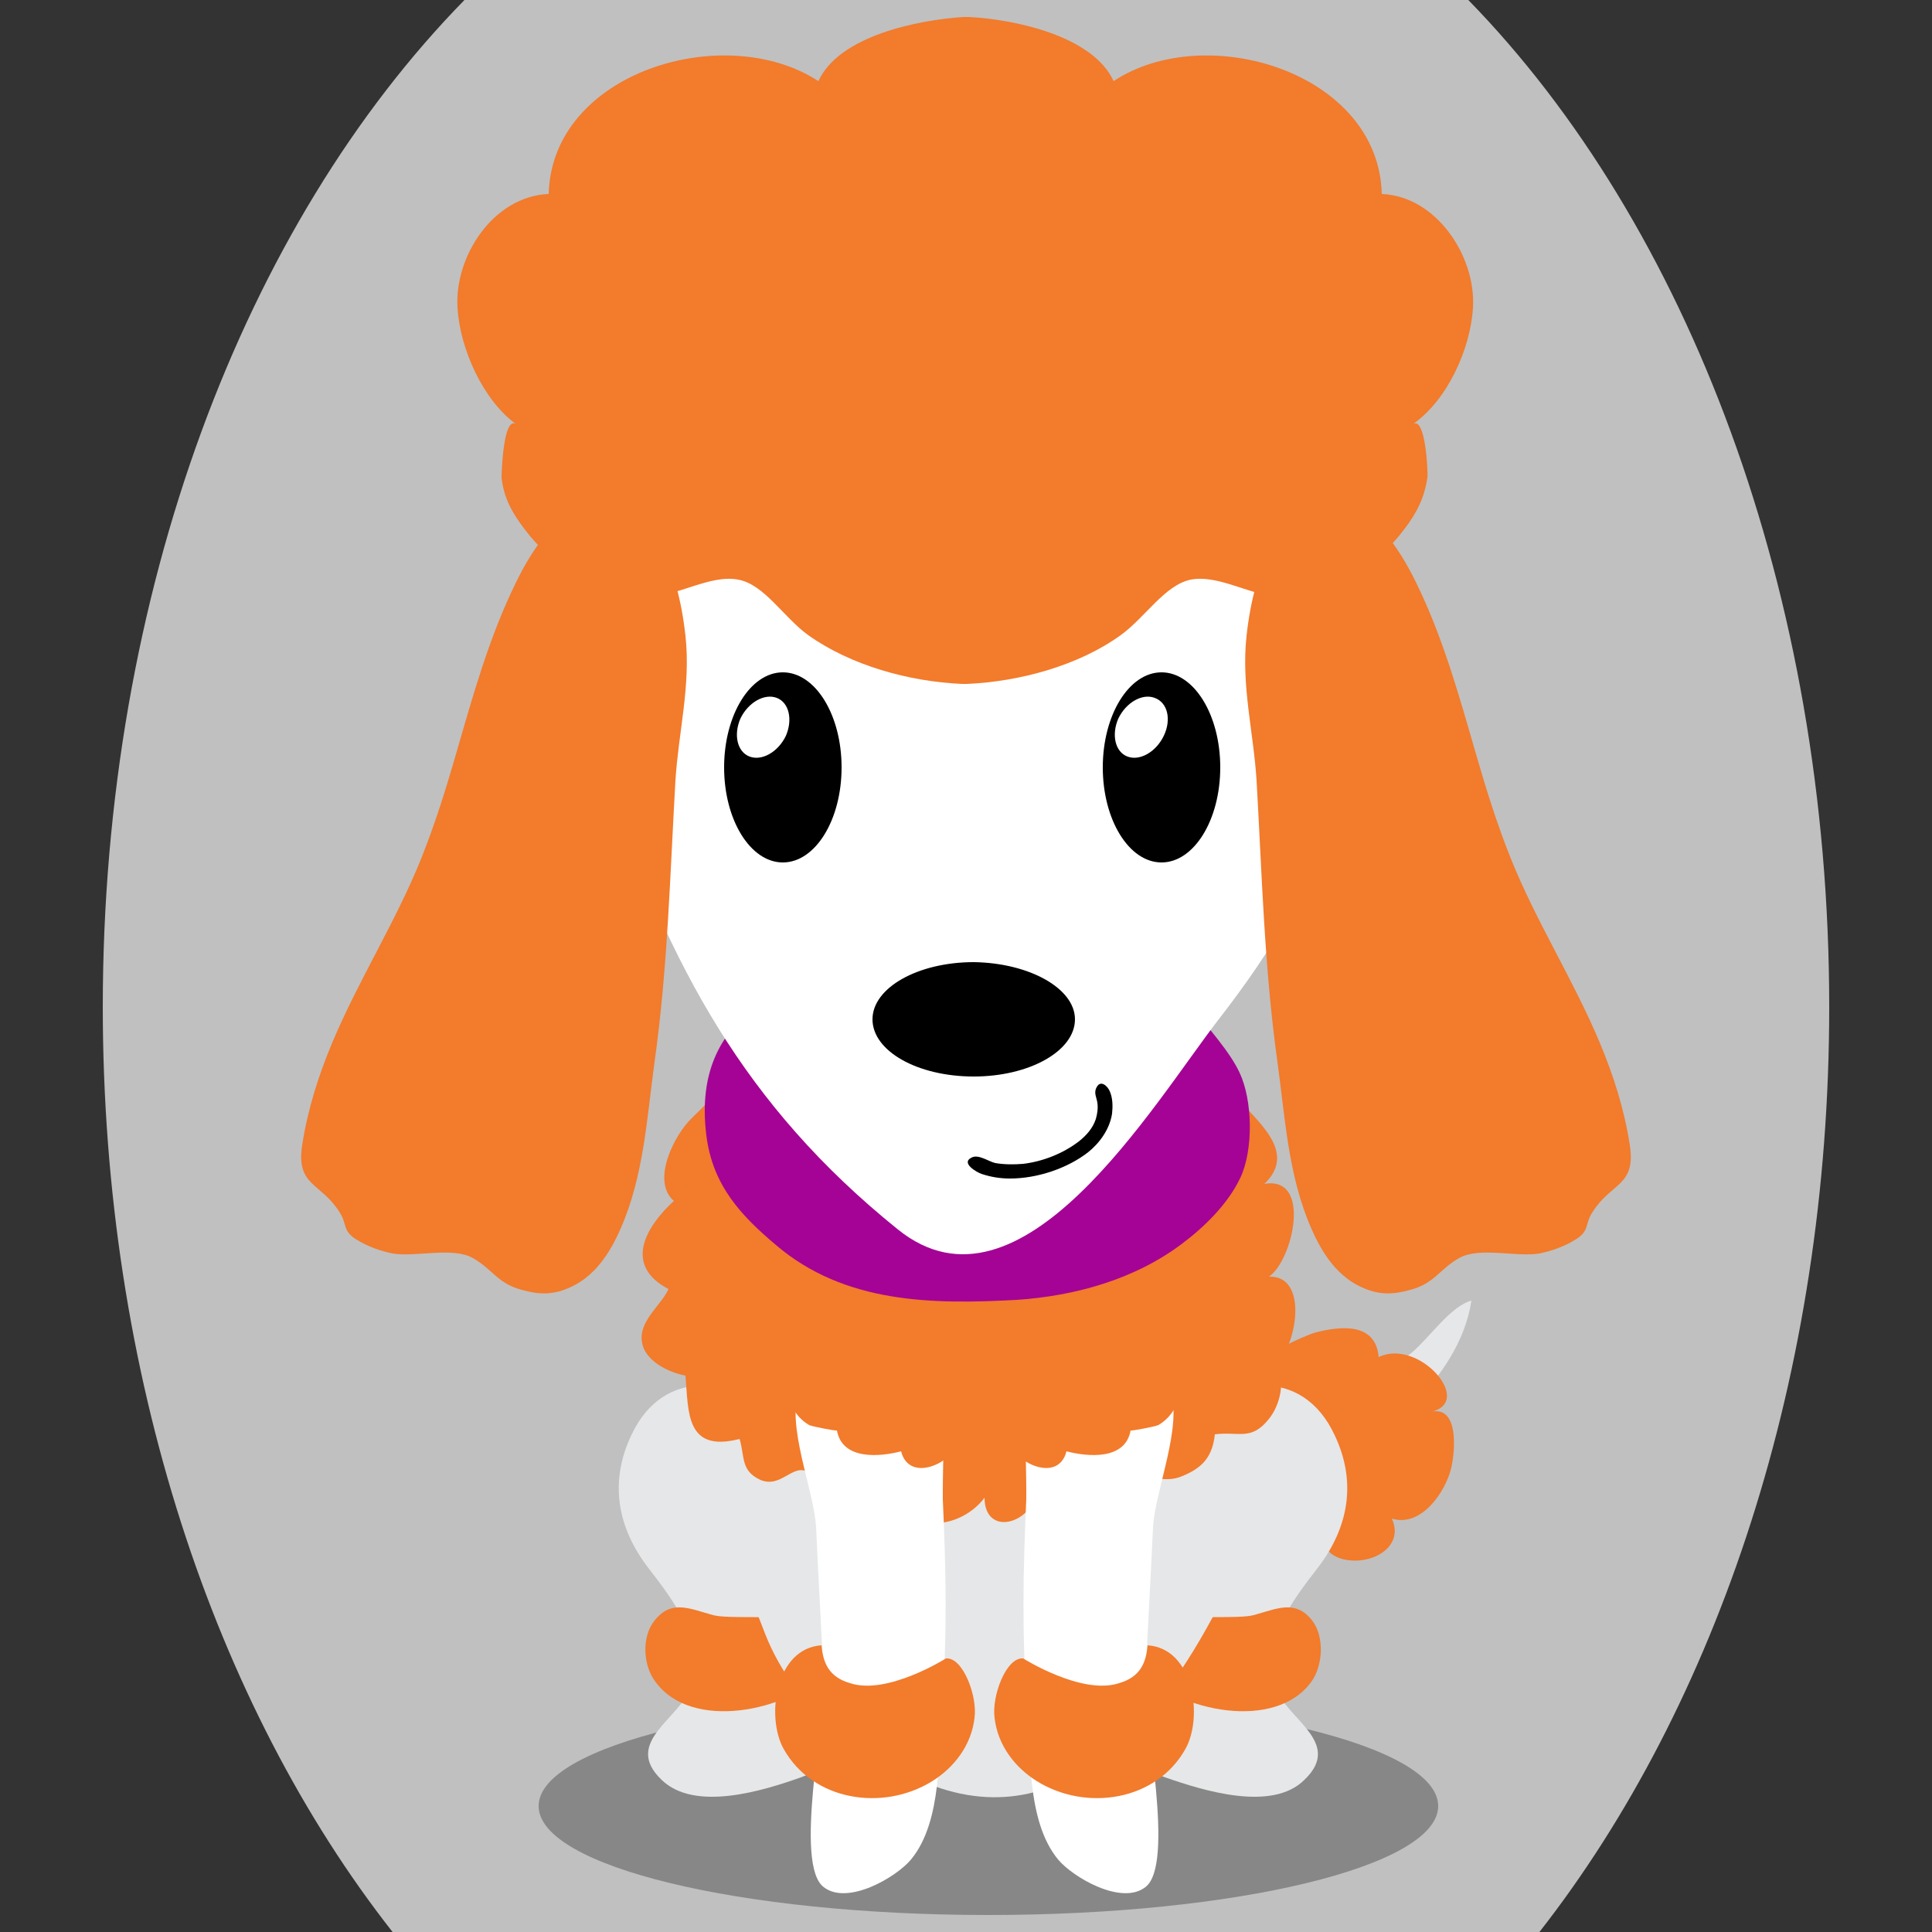
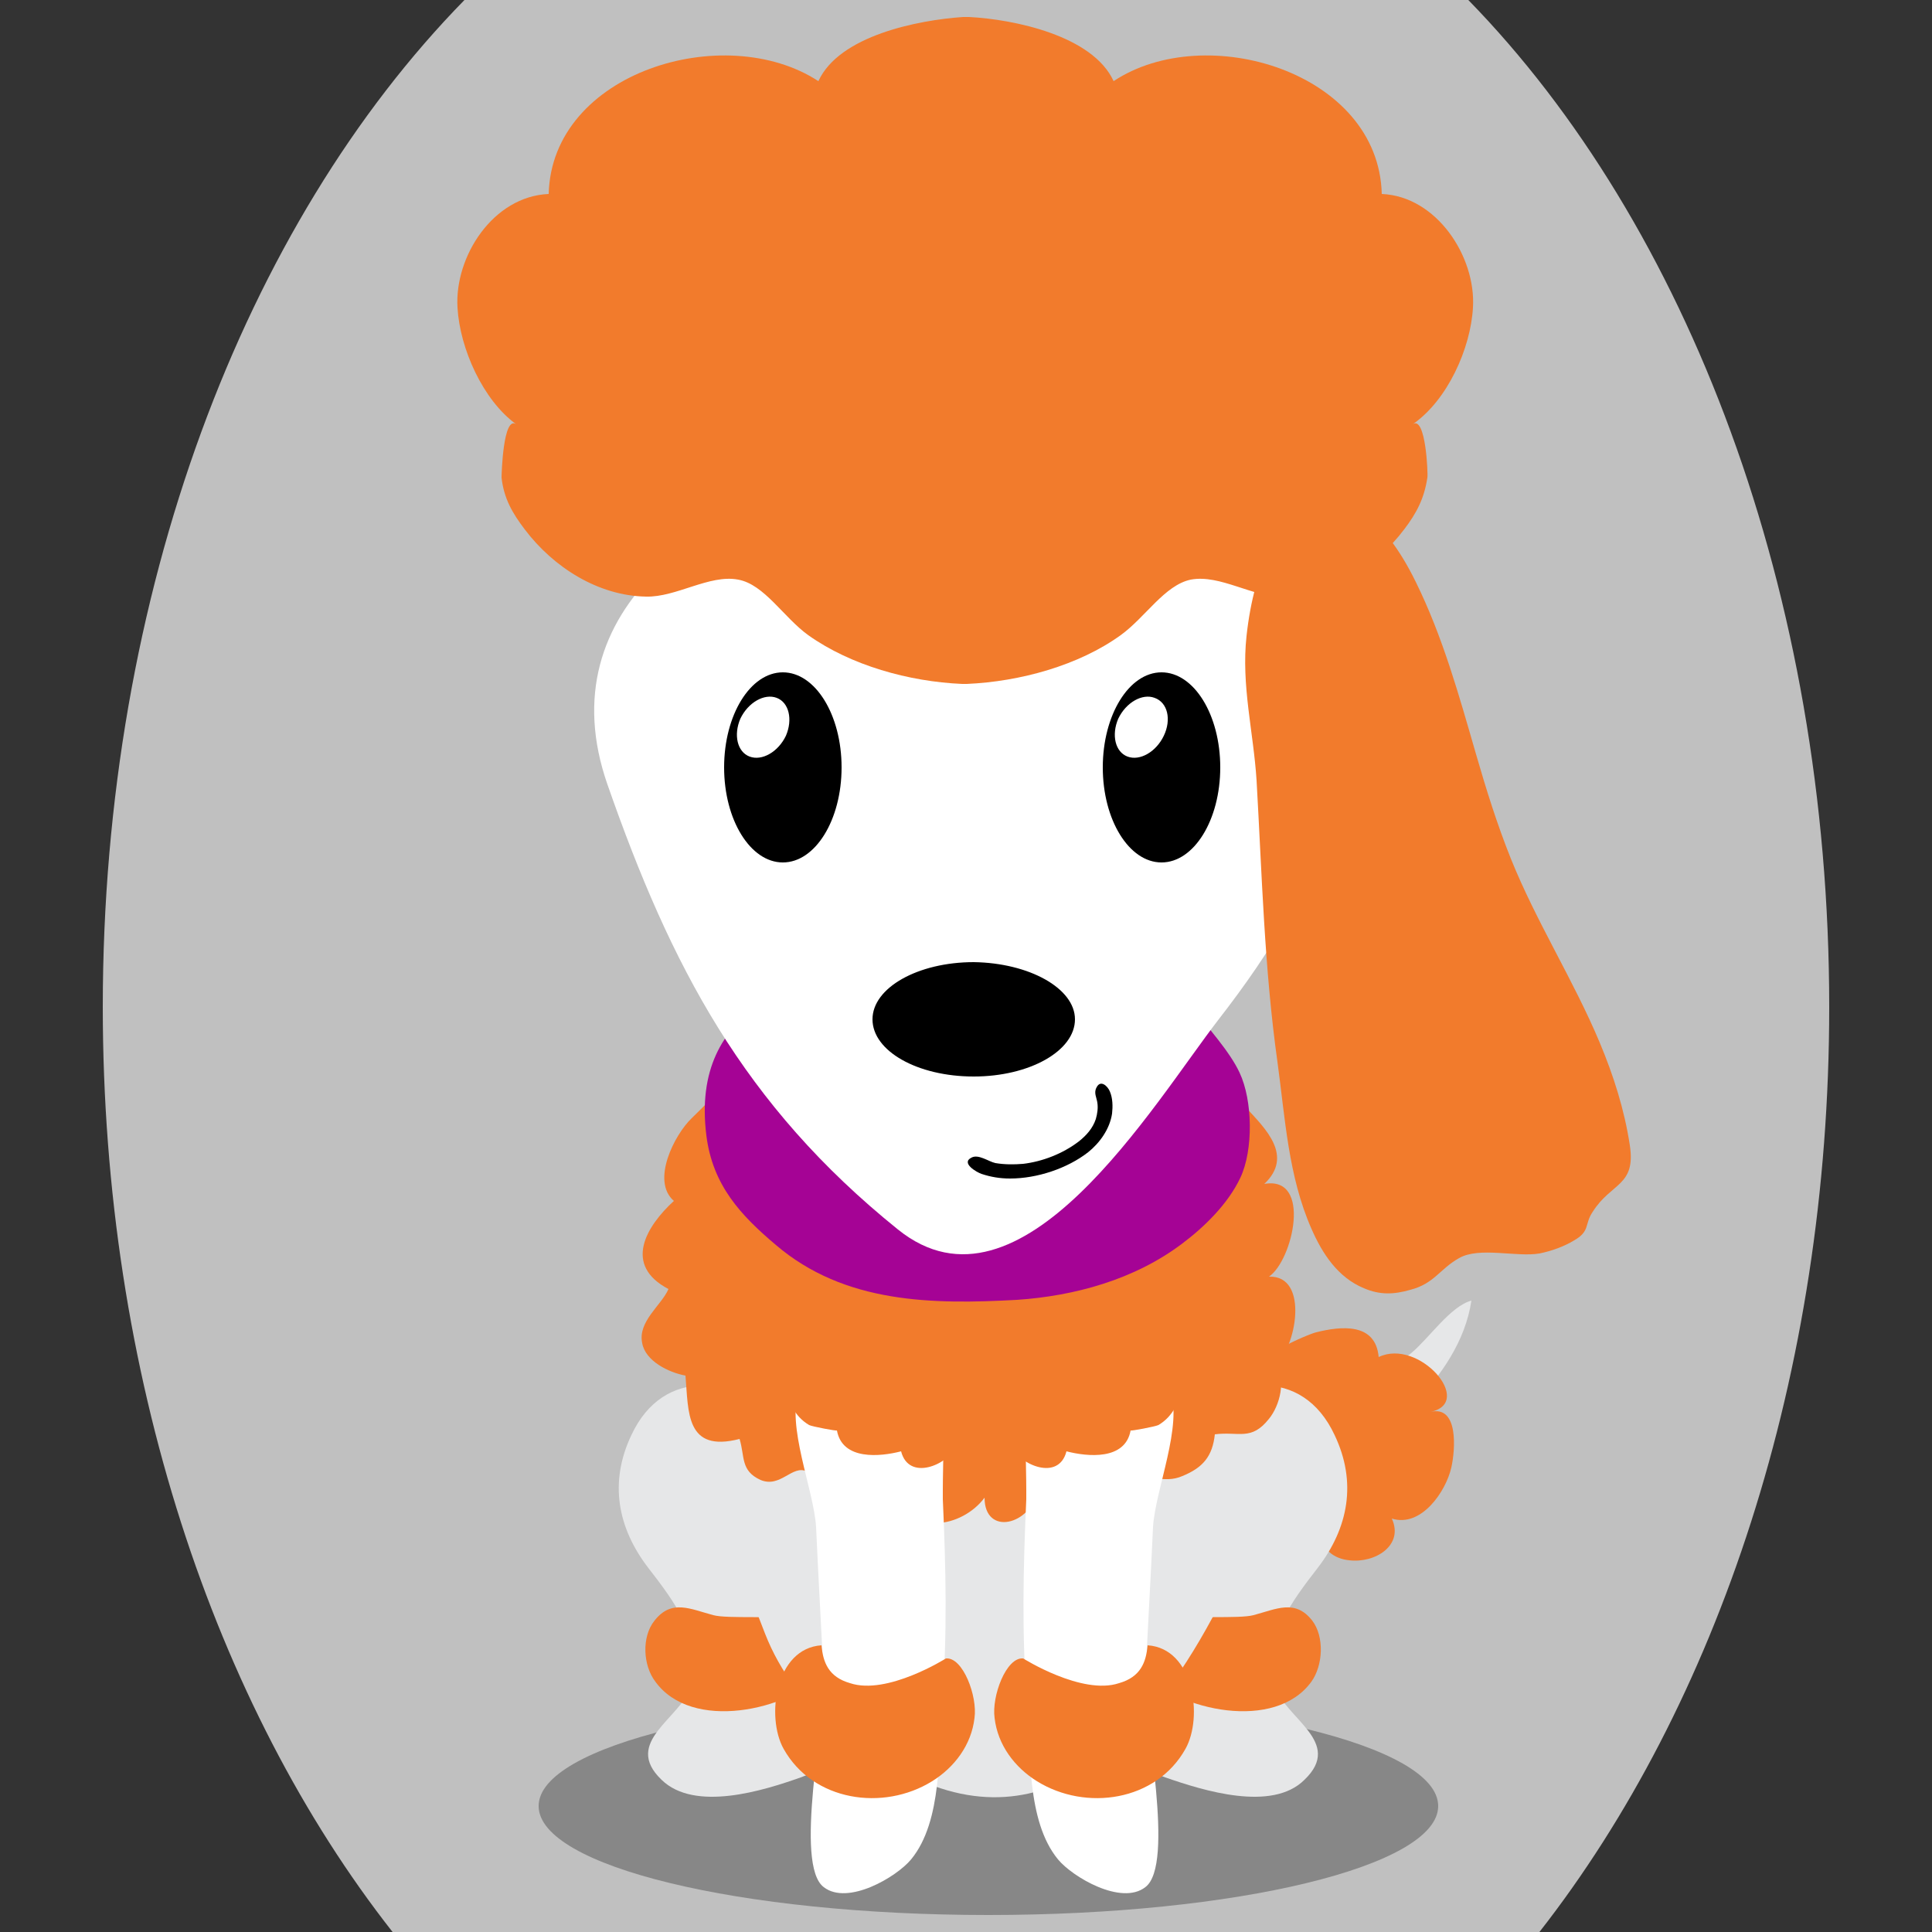
<svg xmlns="http://www.w3.org/2000/svg" version="1.1" id="Ebene_1" x="0px" y="0px" viewBox="0 0 250 250" style="enable-background:new 0 0 250 250;" xml:space="preserve">
  <rect x="0" y="0" width="250" height="250" fill="#333333" stroke="none" />
  <style type="text/css">
	.st0{opacity:0.3;}
	.st1{fill:#E6E7E8;}
	.st2{fill:#f27b2c;}
	.st3{fill:#FEFEFE;}
	.st4{fill:#f27b2c;}
	.st5{fill:#FFFFFF;}
	.st6{fill:#a50395;}
	.st7{fill:#f27b2c;}

.bgel{fill:#C0C0C0;}</style>
  <path class="bgel" d="M236.7,130.3c0,47.6-14.5,90.3-37.5,119.7H50.8c-23-29.3-37.5-72.1-37.5-119.7C13.3,76.6,31.7,29,60.1,0h129.9  C218.3,29,236.7,76.6,236.7,130.3z" />
  <g>
    <path class="st0" d="M186.1,233.7c0,7.8-26.1,14.1-58.2,14.1c-32.2,0-58.2-6.3-58.2-14.1c0-7.8,26.1-14.1,58.2-14.1   C160,219.6,186.1,225.9,186.1,233.7z" />
    <g>
      <g>
        <path class="st1" d="M177.4,183.7c-0.7-0.5-1-1.6-0.7-3.5c0.4-2.4,4.1-3.6,5.9-5.1c2.3-1.9,5.1-6.1,7.8-6.8     c-0.8,5.3-3.9,9.6-7.4,13.4C181.6,183.3,178.8,184.7,177.4,183.7z" />
        <path class="st2" d="M174.6,201.9c-2-0.2-3.7-1.4-3.8-3.9c-3.1,4.5-10.6,1.1-7.2-3.6c-2.3,0.2-4.3,0.2-5.6-2     c-0.5-0.9-0.5-6.7,1.4-5.5c-5-3-2-12.9,4.5-9.4c-2.8-1.5,5.5-4.9,6.4-5.1c3.2-0.8,7.7-1.3,8.1,3.2c5.2-2.5,12.5,5.9,6.7,7.1     c3.7-0.9,3.2,5,2.7,7.2c-0.7,3.1-3.9,7.8-7.7,6.6C181.7,200,177.9,202.3,174.6,201.9z" />
        <path class="st3" d="M168.4,194.3c-5.5,5.8-21.4,12-26.1,6.8c-4.4-4.8,0.2-7.1,4.8-8c4.5-0.9,19.3-9.1,22.9-3.7     C170.9,190.8,170.2,192.6,168.4,194.3z" />
      </g>
      <g>
        <path class="st1" d="M150.8,230c-9.1-3.2-11.8-13.2-11.7-21.2c0.1-10.5,5.9-18,13.8-25.1c6.2-5.5,15.6-7,19.8,2     c2.9,6.1,1.8,12-2.2,17.2c-3.1,4-7.5,9.7-5.6,15.2c1.4,4.3,9,7.3,3.9,12.2C164.6,234.5,155.7,231.7,150.8,230z" />
        <path class="st2" d="M169.7,217.6c-4.7,6.5-17.1,3.8-22-1.2c-9.1-9.4,10.7-6.4,14.5-7.4c3-0.8,5.4-2.1,7.6,0.7     C171.4,211.8,171.2,215.5,169.7,217.6z" />
      </g>
      <g>
        <path class="st1" d="M103.6,230c9.1-3.2,11.8-13.2,11.7-21.2c-0.1-10.5-5.9-18-13.8-25.1c-6.2-5.5-15.6-7-19.8,2     c-2.9,6.1-1.8,12,2.2,17.2c3.1,4,7.5,9.7,5.6,15.2c-1.4,4.3-9,7.3-3.9,12.2C89.9,234.5,98.8,231.7,103.6,230z" />
        <path class="st2" d="M84.8,217.6c4.7,6.5,17.1,3.8,22-1.2c9.1-9.4-10.7-6.4-14.5-7.4c-3-0.8-5.4-2.1-7.6,0.7     C83,211.8,83.2,215.5,84.8,217.6z" />
      </g>
      <path class="st1" d="M160.7,174c-6.5-9.7-18.6-13.1-29.8-12.8c-9.9,0.3-26.6,5-33.2,12.8c-9.2,10.8-3.4,25.3,1.3,37.4    c3.9,10,13.2,16.9,22.7,20c18.7,6.1,31.2-13.1,38-27.7C164.2,193.8,167.2,183.7,160.7,174z" />
      <path class="st4" d="M130.5,196.9c1.6-0.3,3.4-1.8,3.6-4c-0.6,5,8.4,2.4,10.1,1.1c0.8-0.6,1.4-2.2,2.1-2.5c2.1-1,4.2,0.6,6.7-0.5    c2.7-1.1,3.9-2.6,4.2-5.4c3.1-0.4,4.7,0.9,7-2c1.4-1.7,2.3-5.1,0.8-7c2.7-2,4.5-11.6-0.8-11.4c3.1-2.1,5.6-13.1-0.6-12    c3.8-3.6,0.2-7.1-2.3-9.8c-2.5-2.6-3.6-6-5.8-8.8c-6-7.6-18.2-13.6-27.7-14.4c-11.6-0.9-21.4,6.4-28.8,14.5    c-3.2,3.5-6.2,6.8-9.5,10c-2.2,2.1-5.3,8.1-2.3,10.7c-3.6,3.3-6.6,8.3-0.7,11.4c-0.9,2.1-4,4.2-3.4,7c0.4,2.3,3.4,3.8,5.6,4.2    c0.4,4.7,0,10,7,8.2c0.7,2.3,0.1,4.1,2.7,5.3c2.6,1.1,4.1-2,6-1.1c0.5,0.2,0.5,2.4,1,3c2.1,2.5,8.6,1.6,10.9-0.3    c1.3,5.8,8.2,4.6,11.1,0.7C127.4,196.3,128.9,197.2,130.5,196.9z" />
      <g>
        <path class="st5" d="M122,192.7c0-6.5,1.1-14.6-6.2-17.7c-4-1.7-10.9,0.7-12.4,4.8c-1.7,4.7,1.9,12.9,2.2,17.8     c0.3,6.7,0.7,13.4,1,20c0.2,4.9-3.9,23.7,0,26.6c3.1,2.4,9.4-1.3,11.3-3.6c4.1-5,3.5-13.9,4-20.1c0.7-9,0.5-17.6,0.1-26.5     C122,193.6,122,193.2,122,192.7z" />
        <path class="st4" d="M122.4,214.6c2.2-0.2,4.1,4.9,3.7,7.7c-0.4,3.5-2.6,6.4-5.5,8.2c-6.3,3.9-15.4,2.6-19.2-4.2     c-2.3-4.1-1.1-13,4.9-13.4c0.2,2.2,0.9,4.1,3.7,4.9C114.8,219.4,122.4,214.6,122.4,214.6z" />
      </g>
      <g>
        <path class="st6" d="M160.4,138.8c1.7,3.6,1.8,10,0.1,13.6c-1.6,3.4-4.7,6.4-7.5,8.5c-6.2,4.7-14,6.8-21.4,7.3     c-10.9,0.6-22.3,0.5-31.2-7.1c-4.5-3.8-8.2-7.7-9-14.2c-2.1-16.9,12.4-20.7,24.8-23.2c11.6-2.3,29.5-4,38.3,6.9     C156.2,132.9,159.1,136,160.4,138.8z" />
      </g>
      <g>
        <path class="st5" d="M173,102.4c1-5,1-10.2-0.3-15.4c-11.6-44.5-109.9-30.8-94.1,14.5c8.2,23.5,17.6,41.5,37.6,57.6     c15.9,12.8,33-16.2,41.5-27.2C164.3,123.4,170.9,113.2,173,102.4z" />
-         <path class="st4" d="M59,97.6c2.2-7.6,4.3-15.2,7.8-22.3c8.5-17.4,19.9-11.5,21.9,7c0.7,6.4-0.9,12.4-1.3,18.7     c-0.7,12.2-1,24.3-2.7,36.4c-1,7.3-1.4,14.8-4.4,21.6c-1.4,3.2-3.4,6.3-6.8,7.7c-2.1,0.9-3.9,0.8-6,0.2c-3.1-0.8-3.8-2.7-6.3-4.1     c-2.6-1.5-7.4-0.1-10.4-0.6c-1.5-0.3-3.2-0.9-4.5-1.7c-2.1-1.2-1.3-2.1-2.4-3.7c-2.4-3.8-5.6-3.3-4.8-8.6c0.7-4.6,2.1-9,3.9-13.3     c3.4-8.1,8.2-15.6,11.5-23.8C56.3,106.6,57.7,102.1,59,97.6z" />
        <path d="M139.1,131.9c0,4.1-5.9,7.4-13.1,7.4c-7.3,0-13.1-3.3-13.1-7.4c0-4.1,5.9-7.4,13.1-7.4     C133.2,124.6,139.1,127.9,139.1,131.9z" />
        <g>
          <path d="M93.7,99.3c0,6.8,3.4,12.3,7.6,12.3c4.2,0,7.6-5.5,7.6-12.3c0-6.8-3.4-12.3-7.6-12.3C97.1,87,93.7,92.5,93.7,99.3z" />
          <path class="st5" d="M101.7,95.2c-1,2.1-3.1,3.3-4.7,2.7c-1.6-0.6-2.1-2.8-1.2-4.9c1-2.1,3.1-3.3,4.7-2.7      C102.1,90.9,102.6,93.1,101.7,95.2z" />
        </g>
        <g>
          <path d="M142.7,99.3c0,6.8,3.4,12.3,7.6,12.3c4.2,0,7.6-5.5,7.6-12.3c0-6.8-3.4-12.3-7.6-12.3C146.1,87,142.7,92.5,142.7,99.3z" />
          <path class="st5" d="M150.6,95.2c-1,2.1-3.1,3.3-4.7,2.7c-1.6-0.6-2.1-2.8-1.2-4.9c1-2.1,3.1-3.3,4.7-2.7      C151.1,90.9,151.6,93.1,150.6,95.2z" />
        </g>
        <path d="M130.7,152.5c-1.3,0-2.5-0.2-3.7-0.6c-0.6-0.2-2.7-1.4-1.3-2.1c0.9-0.5,2.2,0.5,3.1,0.7c1.2,0.2,2.4,0.2,3.6,0.1     c2.5-0.3,5.1-1.3,7.2-2.9c1-0.8,1.8-1.7,2.2-2.9c0.2-0.7,0.3-1.4,0.2-2.1c-0.1-0.7-0.5-1.3-0.1-2c0.5-1,1.4-0.2,1.7,0.5     c0.4,0.9,0.4,2,0.3,2.9c-0.3,2-1.6,3.8-3.1,5C138.1,151.2,134.2,152.5,130.7,152.5z" />
        <path class="st4" d="M191,97.6c-2.2-7.6-4.3-15.2-7.8-22.3c-8.5-17.4-19.9-11.5-21.9,7c-0.7,6.4,0.9,12.4,1.3,18.7     c0.7,12.2,1,24.3,2.7,36.4c1,7.3,1.4,14.8,4.4,21.6c1.4,3.2,3.4,6.3,6.8,7.7c2.1,0.9,3.9,0.8,6,0.2c3.1-0.8,3.8-2.7,6.3-4.1     c2.6-1.5,7.4-0.1,10.4-0.6c1.5-0.3,3.2-0.9,4.5-1.7c2.1-1.2,1.3-2.1,2.4-3.7c2.4-3.8,5.6-3.3,4.8-8.6c-0.7-4.6-2.1-9-3.9-13.3     c-3.4-8.1-8.2-15.6-11.5-23.8C193.7,106.6,192.3,102.1,191,97.6z" />
        <path class="st7" d="M190.6,39.8c0.4-6.6-4.7-14.4-11.8-14.7C178.4,9.3,156,2.6,144.1,10.5c-2.7-5.9-12.9-8-18.7-8.3     c0,0-0.1,0-0.1,0v0c-0.1,0-0.2,0-0.3,0c-0.1,0-0.2,0-0.3,0v0c0,0-0.1,0-0.1,0c-5.8,0.4-16,2.4-18.7,8.3     C93.8,2.6,71.4,9.3,71,25.1c-7.2,0.3-12.2,8.1-11.8,14.7c0.3,5.3,3.3,12,7.6,15.1c-1.7-1.2-1.9,6.5-1.9,6.9     c0.3,2.7,1.4,4.6,3,6.7c3.7,4.9,9.5,8.6,15.7,8.7c3.9,0.1,8.2-2.9,11.9-2.2c3.4,0.6,5.9,4.9,9.1,7.2c5.5,3.9,13,6,19.9,6.3v0     c0.1,0,0.2,0,0.3,0c0.1,0,0.2,0,0.3,0v0c6.9-0.3,14.5-2.4,19.9-6.3c3.2-2.3,5.7-6.5,9.1-7.2c3.8-0.7,8,2.3,11.9,2.2     c6.2-0.1,12-3.8,15.7-8.7c1.6-2.1,2.6-4,3-6.7c0.1-0.4-0.2-8.1-1.9-6.9C187.3,51.8,190.3,45.1,190.6,39.8z" />
      </g>
      <g>
        <path class="st5" d="M132.8,192.7c0-6.5-1.1-14.6,6.2-17.7c4-1.7,10.9,0.7,12.4,4.8c1.7,4.7-1.9,12.9-2.2,17.8     c-0.3,6.7-0.7,13.4-1,20c-0.2,4.9,3.9,23.7,0,26.6c-3.1,2.4-9.4-1.3-11.3-3.6c-4.1-5-3.5-13.9-4-20.1c-0.7-9-0.5-17.6-0.1-26.5     C132.8,193.6,132.8,193.2,132.8,192.7z" />
        <path class="st4" d="M132.4,214.6c-2.2-0.2-4.1,4.9-3.7,7.7c0.4,3.5,2.6,6.4,5.5,8.2c6.3,3.9,15.4,2.6,19.2-4.2     c2.3-4.1,1.1-13-4.9-13.4c-0.2,2.2-0.9,4.1-3.7,4.9C140,219.4,132.4,214.6,132.4,214.6z" />
      </g>
      <path class="st4" d="M122.2,176.8c-4.9-7.7-25.3-4.5-19.7,5.3c0.6,1,1.2,1.7,2.2,2.3c0.4,0.2,3.6,0.8,3.6,0.7    c0.7,3.9,5.6,3.4,8.3,2.7c1,3.9,6,1.8,7.2-0.7C125.3,183.9,123.9,179.5,122.2,176.8z" />
      <path class="st4" d="M132.4,176.8c4.9-7.7,25.3-4.5,19.7,5.3c-0.6,1-1.2,1.7-2.2,2.3c-0.4,0.2-3.6,0.8-3.6,0.7    c-0.7,3.9-5.6,3.4-8.3,2.7c-1,3.9-6,1.8-7.2-0.7C129.3,183.9,130.7,179.5,132.4,176.8z" />
    </g>
  </g>
</svg>